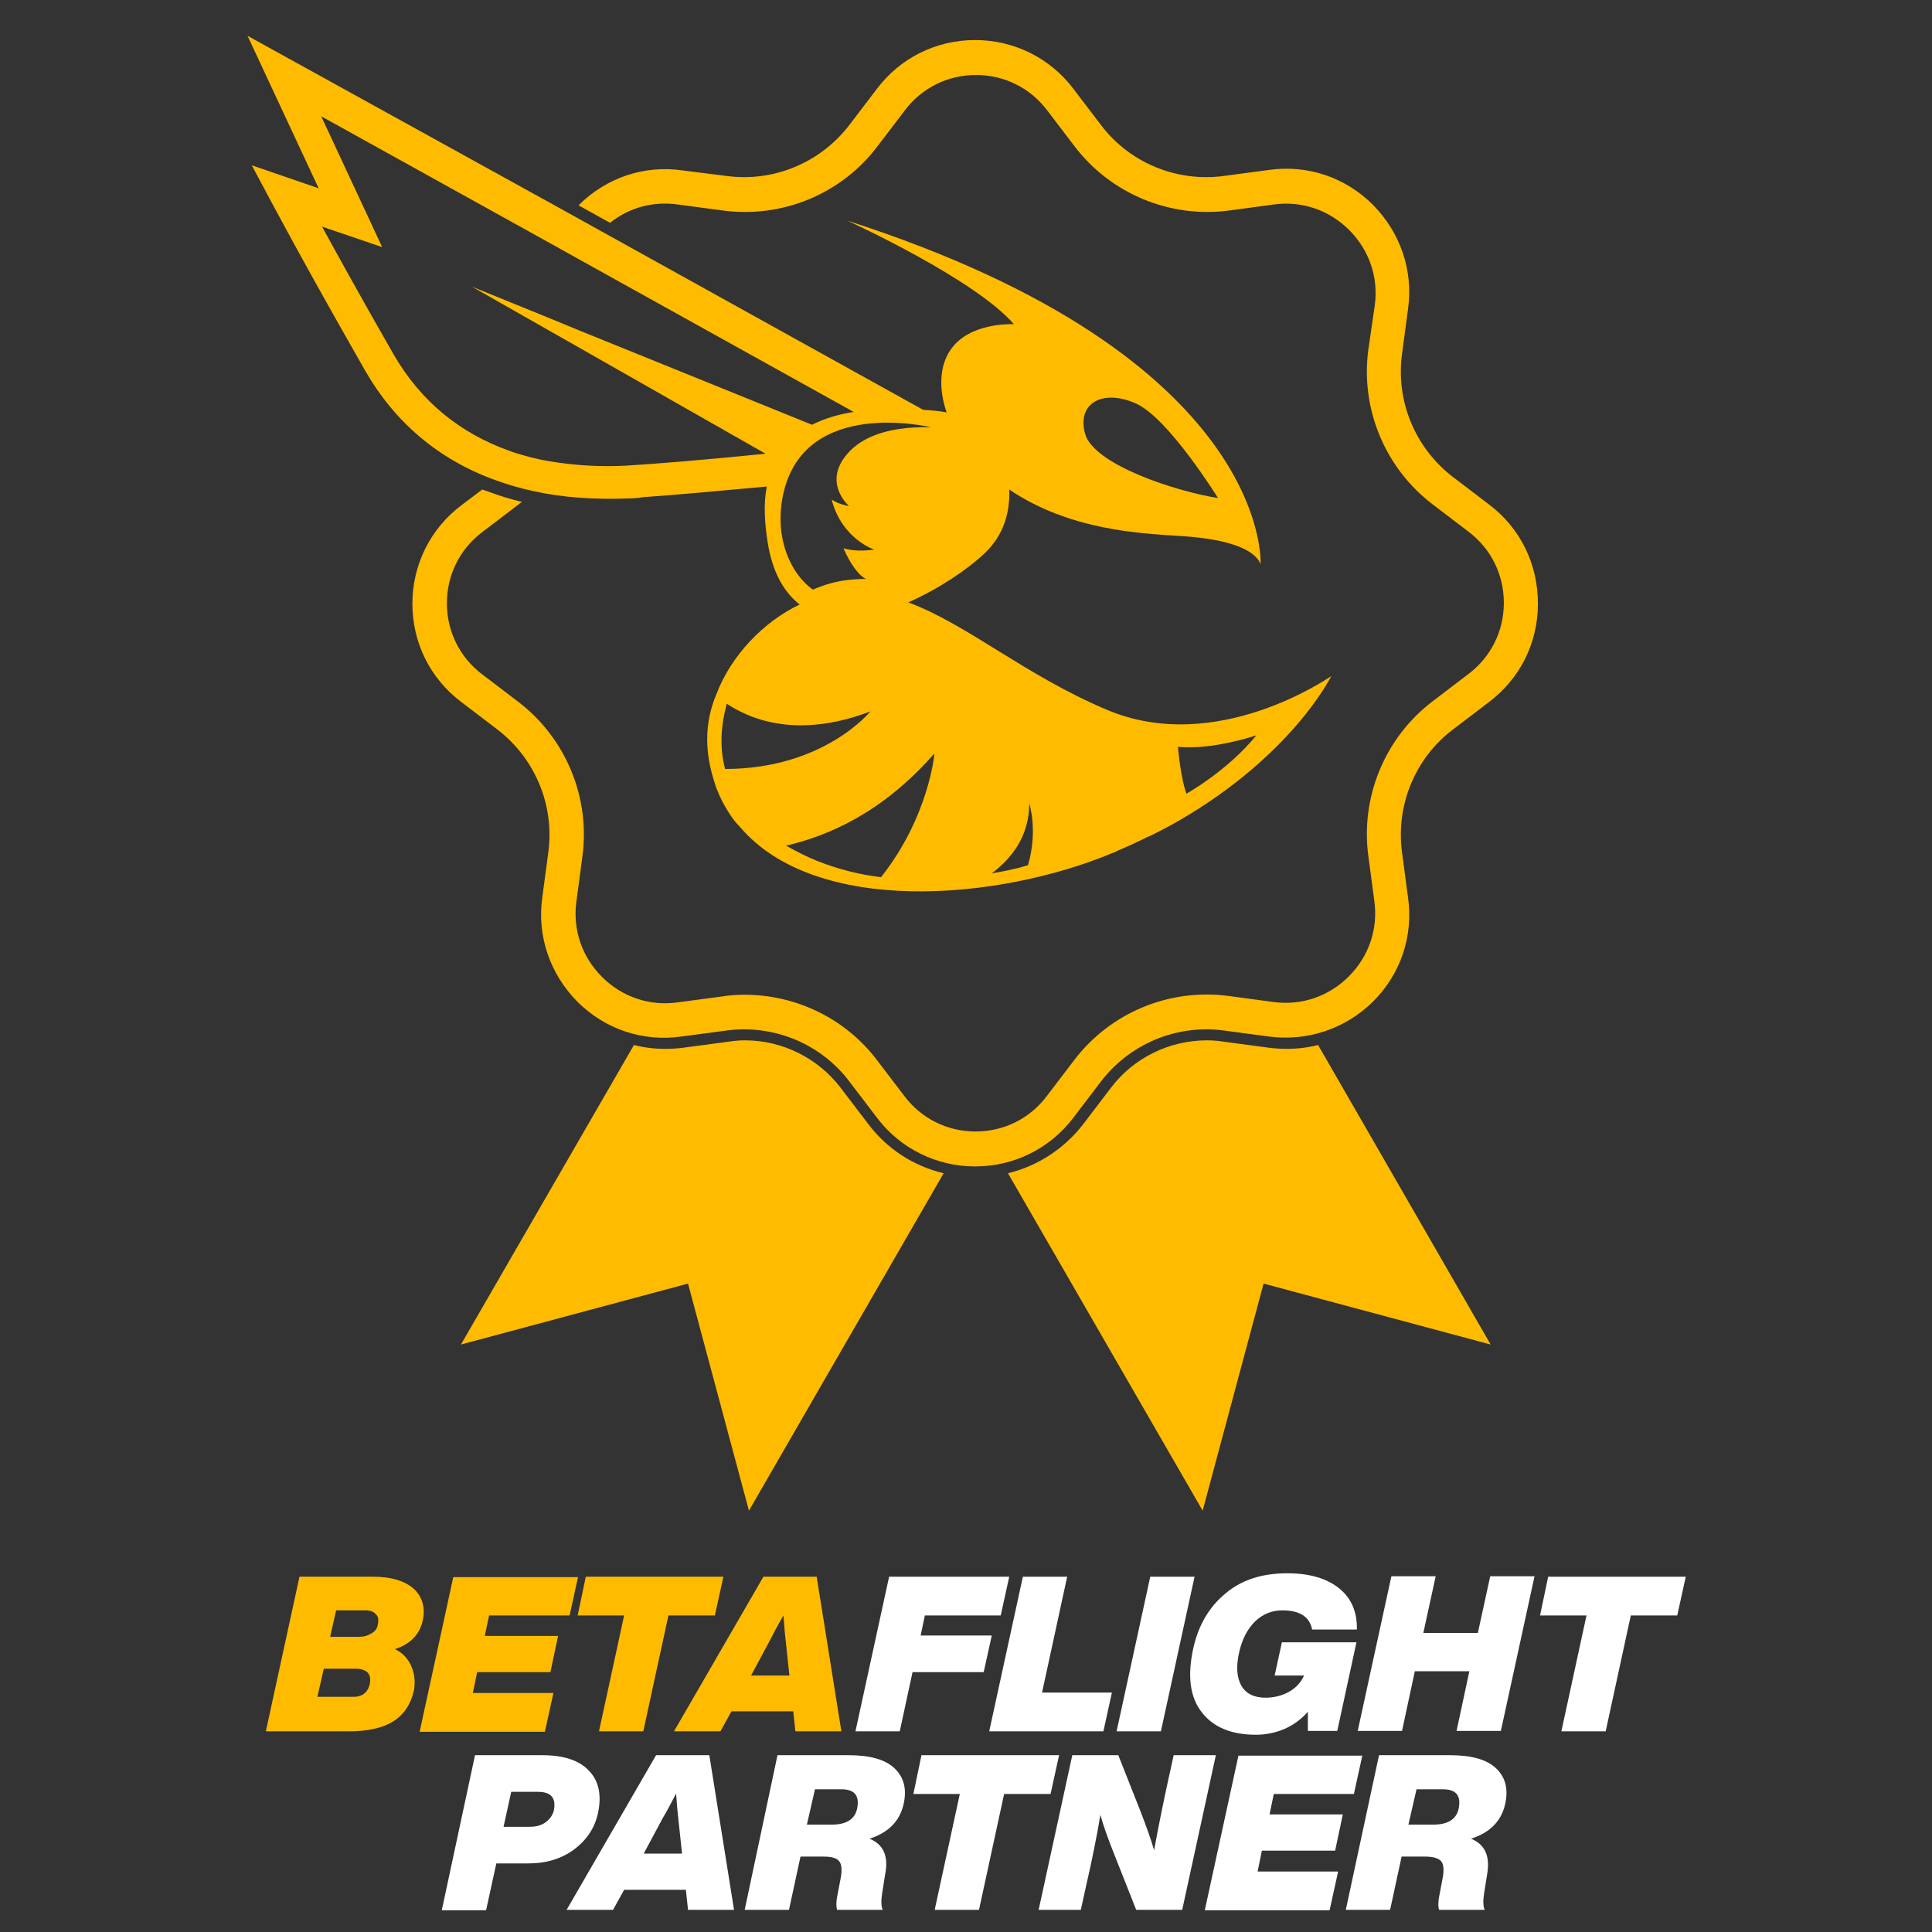
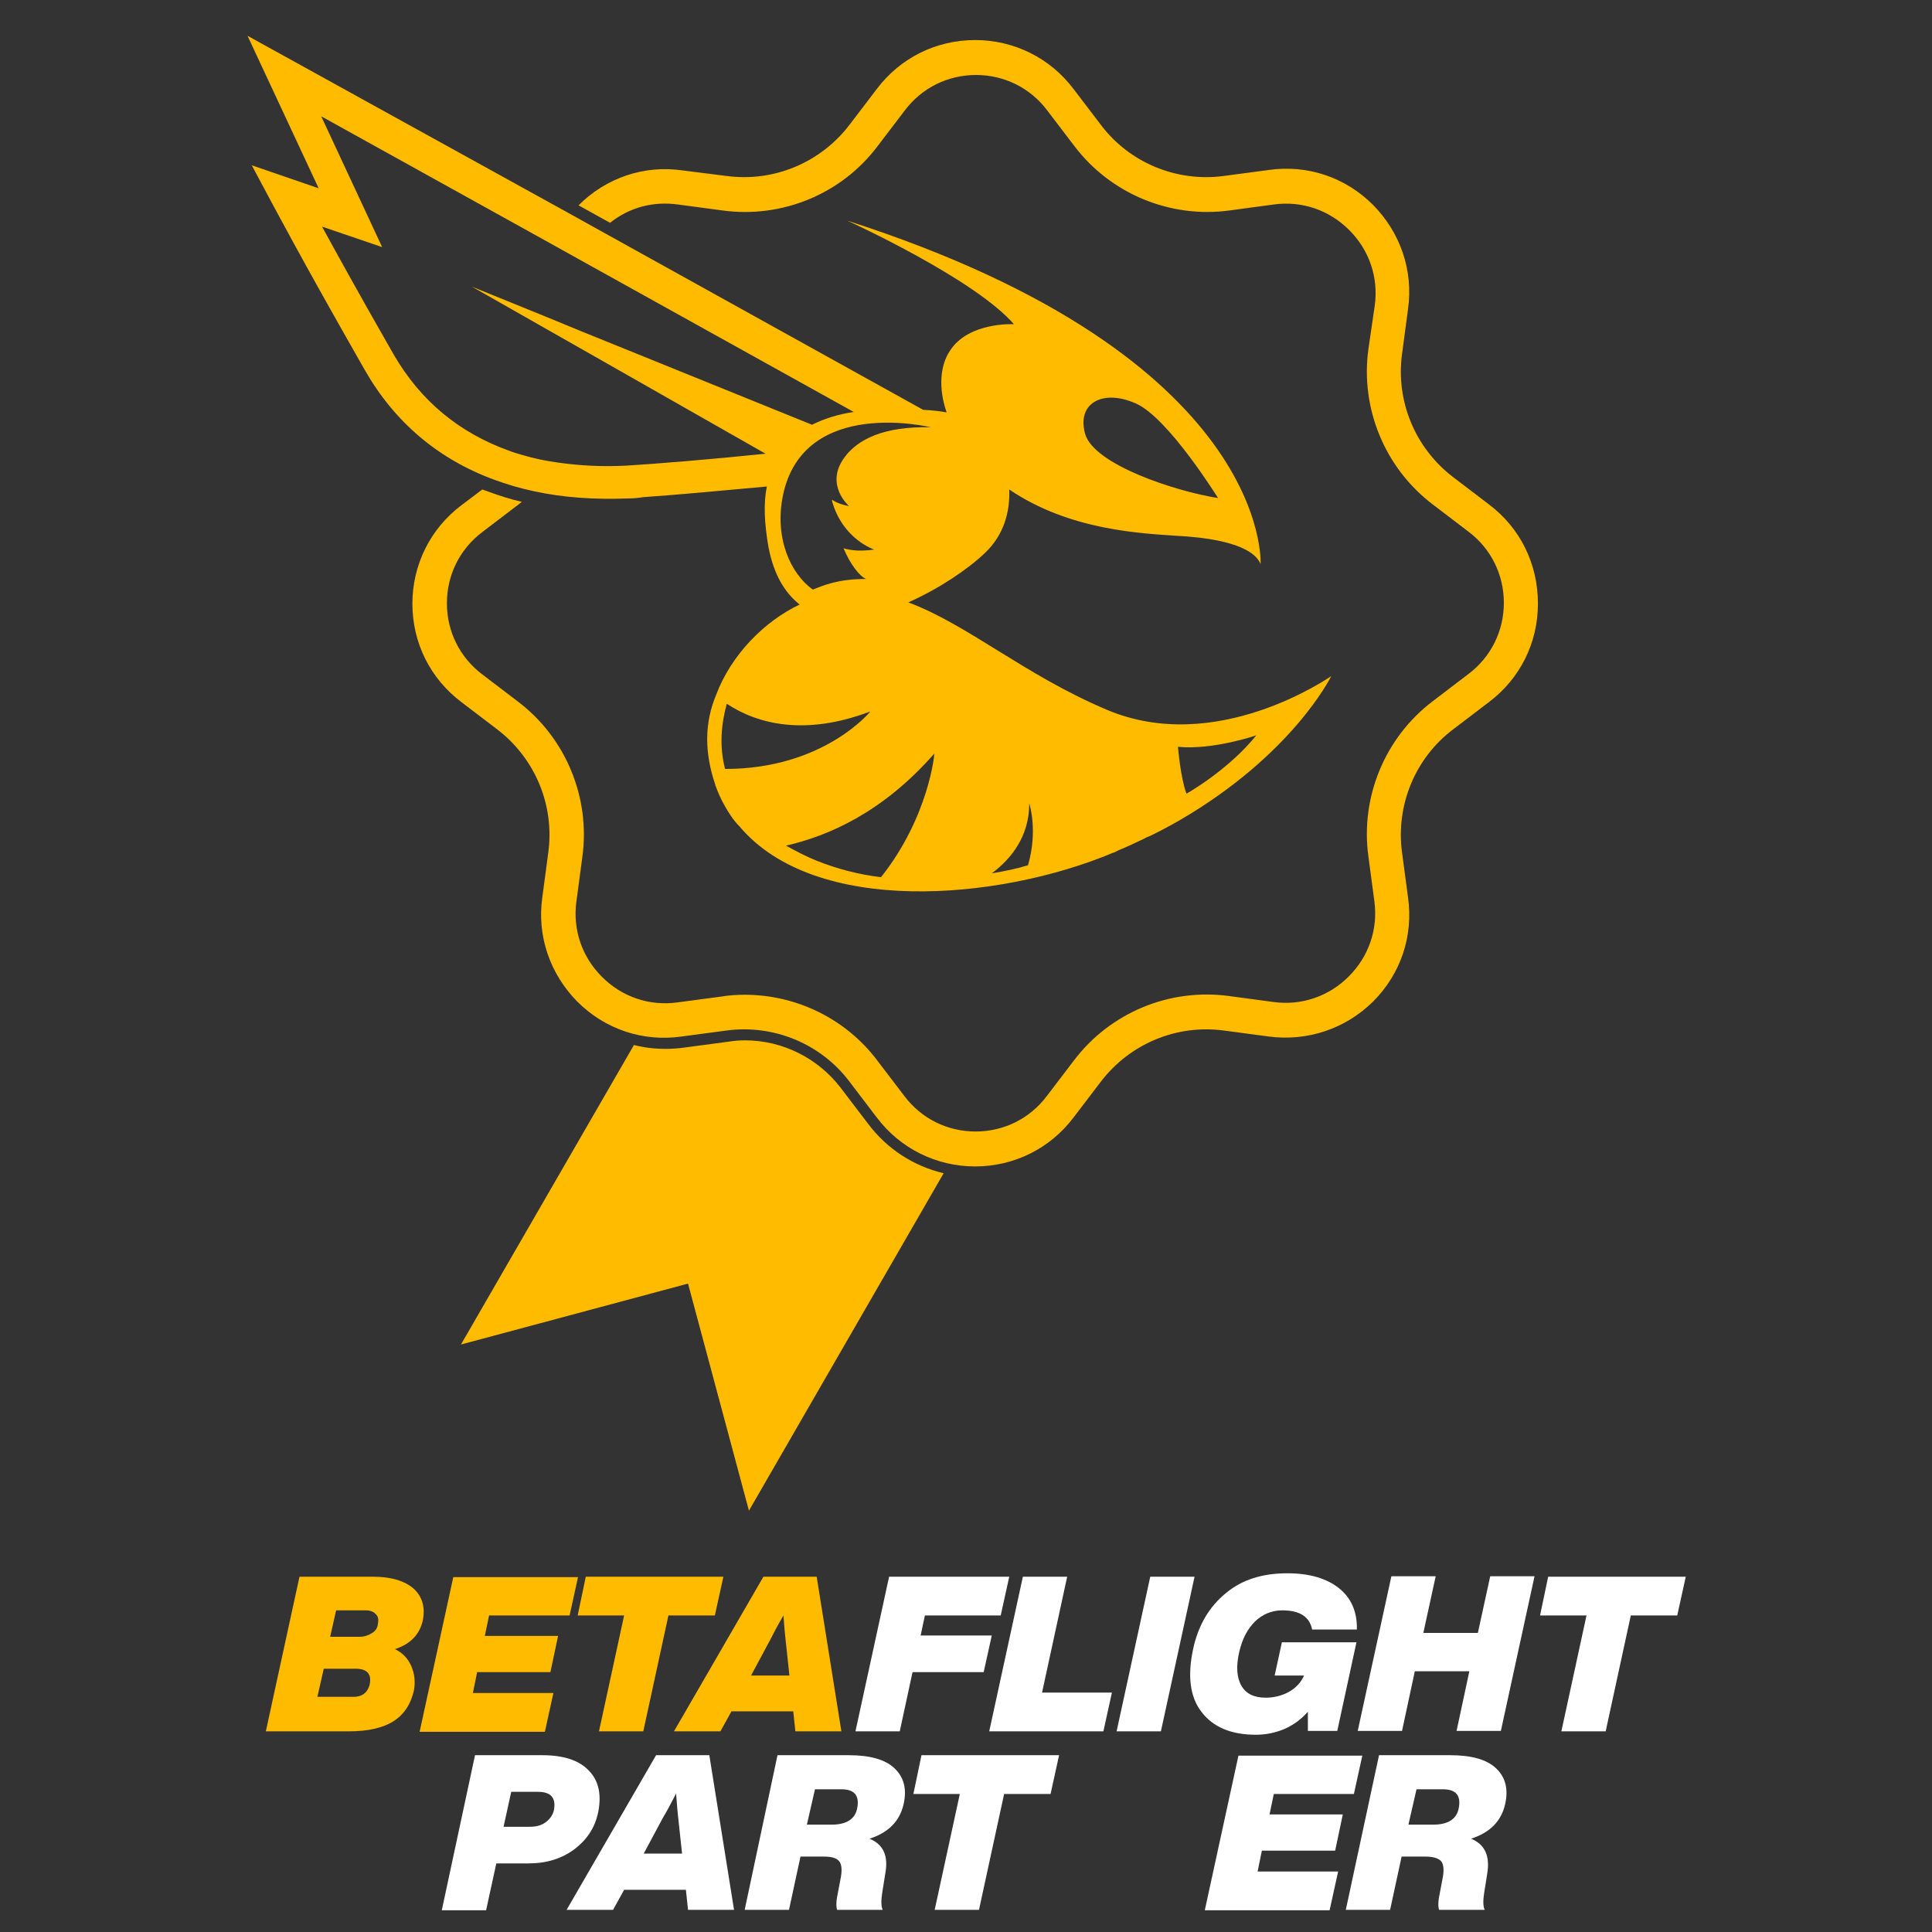
<svg xmlns="http://www.w3.org/2000/svg" version="1.2" baseProfile="tiny" id="Layer_1" x="0px" y="0px" width="453.5" height="453.5" viewBox="0 0 453.5 453.5" xml:space="preserve">
  <rect x="0" y="0" width="453.5" height="453.5" fill="#333333" stroke="none" />
  <path fill="#FFBB00" d="M221.5,275.4l-45.7,79.2l-14.3-53.3l-53.3,14.3l40.6-70.3c2.4,0.6,4.8,0.9,7.4,0.9c1.5,0,3-0.1,4.4-0.3  l10.5-1.4c1.3-0.2,2.5-0.3,3.8-0.3c8.8,0,17.1,4.2,22.4,11.1l6.4,8.4C208.2,269.7,214.4,273.7,221.5,275.4z" />
-   <path fill="#FFBB00" d="M349.9,315.6l-53.3-14.3l-14.3,53.3l-45.7-79.2c7-1.7,13.3-5.8,17.8-11.7l6.4-8.4c5.3-7,13.7-11.1,22.5-11.1  c1.3,0,2.6,0.1,3.8,0.3l10.5,1.4c1.5,0.2,2.9,0.3,4.4,0.3c2.5,0,5-0.3,7.4-0.9L349.9,315.6z" />
  <path fill="none" d="M249,23.4l6.4,8.4c7.6,10.1,20.1,15.2,32.7,13.5l10.5-1.4c16.4-2.3,30.4,11.8,28.2,28.2l-1.4,10.5  c-1.7,12.5,3.4,25,13.5,32.7l8.4,6.4c13.2,10,13.2,29.8,0,39.8l-8.4,6.4c-10.1,7.6-15.3,20.1-13.5,32.7l1.4,10.5  c2.3,16.4-11.8,30.4-28.2,28.2l-10.5-1.4c-12.5-1.7-25,3.4-32.7,13.5l-6.4,8.4c-10,13.2-29.8,13.2-39.8,0l-6.4-8.4  c-7.6-10.1-20.1-15.3-32.7-13.5l-10.5,1.4c-16.4,2.3-30.4-11.8-28.2-28.2l1.4-10.5c1.7-12.5-3.4-25-13.5-32.7l-8.4-6.4  c-13.2-10-13.2-29.8,0-39.8l8.4-6.4c10.1-7.6,15.2-20.1,13.5-32.7l-1.4-10.5c-2.3-16.4,11.8-30.4,28.2-28.2l10.5,1.4  c12.5,1.7,25-3.4,32.7-13.5l6.4-8.4C219.1,10.2,239,10.2,249,23.4z" />
  <g>
    <path fill="#FFBB00" d="M99.3,380.1c-0.7,3.5-2.9,5.8-6.6,7c1.7,0.8,3,2.1,3.8,3.9s1,3.6,0.7,5.6c-0.7,3.3-2.3,5.8-4.8,7.4   s-6,2.4-10.6,2.4H62.4l7.9-36.3h17.1c4.5,0,7.7,1,9.8,2.9C99.1,374.8,99.8,377.2,99.3,380.1z M86.8,395.3c0.2-1.2,0.1-2-0.5-2.7   c-0.6-0.6-1.5-0.9-2.8-0.9H76l-1.5,6.6h8.1C84.9,398.4,86.3,397.4,86.8,395.3z M88.7,381.2c0.2-1,0.1-1.8-0.5-2.3   c-0.5-0.6-1.3-0.9-2.3-0.9h-7l-1.4,6.2h6.9c1.1,0,2-0.3,2.8-0.8C88.1,382.9,88.6,382.2,88.7,381.2z" />
    <path fill="#FFBB00" d="M135.7,370.1l-2,9.1h-18.9l-1,4.8H131l-1.8,8.5H112l-1,4.9h18.9l-2,9.1H98.5l7.9-36.3h29.3V370.1z" />
    <path fill="#FFBB00" d="M137.5,370.1h32.3l-2,9.1h-10.9l-5.9,27.2h-10.4l5.9-27.2h-10.9L137.5,370.1z" />
    <path fill="#FFBB00" d="M197.5,406.4h-10.8l-0.5-4.7h-14.5l-2.6,4.7h-10.9l21-36.3h12.5L197.5,406.4z M180.8,384.9l-4.5,8.4h9   l-0.9-8.4c-0.1-0.9-0.3-2.8-0.5-5.7C182.5,381.6,181.5,383.5,180.8,384.9z" />
    <path fill="#FFFFFF" d="M236.9,370.1l-2,9.1h-17.8l-1,4.7h16.7l-1.9,8.6h-16.7l-3,13.9h-10.4l7.9-36.3L236.9,370.1L236.9,370.1z" />
    <path fill="#FFFFFF" d="M250.5,370.1l-5.9,27.2H261l-2,9.1h-26.8l7.9-36.3L250.5,370.1L250.5,370.1z" />
    <path fill="#FFFFFF" d="M272.5,406.4h-10.4l7.9-36.3h10.4L272.5,406.4z" />
    <path fill="#FFFFFF" d="M301,378c-2.5,0-4.6,0.9-6.4,2.6c-1.8,1.8-3,4.1-3.7,7.1c-0.8,3.4-0.6,6.1,0.5,8s3,2.8,5.7,2.8   c2,0,3.9-0.5,5.5-1.4s2.8-2.2,3.5-3.8h-6.9l1.7-7.8h17.5l-4.5,20.8H307v-4.5c-1.5,1.7-3.2,3-5.4,4c-2.1,0.9-4.4,1.4-6.8,1.4   c-5.8,0-10.1-1.8-12.8-5.4c-2.7-3.5-3.3-8.5-1.9-14.9c1.2-5.4,3.7-9.7,7.6-12.9c3.8-3.2,8.6-4.7,14.5-4.7c5.2,0,9.2,1.2,12.1,3.5   s4.3,5.6,4.2,9.7H308C307.4,379.5,305.1,378,301,378z" />
    <path fill="#FFFFFF" d="M346.9,383.3l2.9-13.3h10.4l-7.9,36.3h-10.4l3-14h-12.8l-3,14h-10.4l7.9-36.3H337l-2.9,13.3H346.9z" />
    <path fill="#FFFFFF" d="M363.4,370.1h32.3l-2,9.1h-10.9l-5.9,27.2h-10.4l5.9-27.2h-10.9L363.4,370.1z" />
    <path fill="#FFFFFF" d="M111.5,412h15.8c5,0,8.7,1.2,11,3.7c2.3,2.4,3,5.8,2,10.2c-0.8,3.3-2.6,6-5.5,8.2c-3,2.2-6.5,3.3-10.8,3.3   h-7.5l-2.4,11h-10.4L111.5,412z M130,425c0.6-3-0.7-4.4-3.7-4.4H120l-1.8,8.2h6.2c1.4,0,2.6-0.3,3.6-1   C129.1,427,129.7,426.1,130,425z" />
    <path fill="#FFFFFF" d="M172.3,448.3h-10.8l-0.5-4.7h-14.5l-2.6,4.7H133l21-36.3h12.5L172.3,448.3z M155.6,426.7l-4.5,8.4h9   l-0.9-8.4c-0.1-0.9-0.3-2.8-0.5-5.7C157.4,423.5,156.4,425.4,155.6,426.7z" />
    <path fill="#FFFFFF" d="M182.5,412h16.7c5,0,8.6,1,10.8,3.1s2.9,4.9,2.1,8.4c-0.9,4-3.6,6.7-8,8.1c3.2,1.3,4.5,4,3.7,8.2l-0.7,4.4   c-0.3,1.9-0.3,3.2,0.1,4.1h-10.7c-0.3-0.9-0.2-2.3,0.2-4.1l0.7-3.7c0.3-1.8,0.1-3.1-0.5-3.7c-0.6-0.7-1.8-1-3.6-1h-5.4l-2.7,12.5   h-10.4L182.5,412z M189.4,428.3h5.8c3.5,0,5.5-1.3,6-3.8c0.6-3-0.6-4.5-3.7-4.5h-6.2L189.4,428.3z" />
    <path fill="#FFFFFF" d="M216.3,412h32.3l-2,9.1h-10.9l-5.9,27.2h-10.4l5.9-27.2h-10.9L216.3,412z" />
-     <path fill="#FFFFFF" d="M274.2,417.9l1.3-5.9h9.9l-7.9,36.3h-10.8l-5.1-12.9c-1.6-4-2.7-7.1-3.3-9.4c-0.9,5.3-2,10.8-3.3,16.4   l-1.3,5.9h-9.9l7.9-36.3h10.8l5.1,12.9c1.6,4.1,2.7,7.3,3.3,9.4C271.9,428.9,273,423.4,274.2,417.9z" />
    <path fill="#FFFFFF" d="M319.8,412l-2,9.1H299l-1,4.8h17.2l-1.8,8.5h-17.2l-1,4.9h18.9l-2,9.1h-29.3l7.9-36.3h29.1V412z" />
    <path fill="#FFFFFF" d="M323.7,412h16.7c5,0,8.6,1,10.8,3.1c2.2,2.1,2.9,4.9,2.1,8.4c-0.9,4-3.6,6.7-8,8.1c3.2,1.3,4.5,4,3.8,8.2   l-0.7,4.4c-0.3,1.9-0.3,3.2,0.1,4.1h-10.7c-0.3-0.9-0.2-2.3,0.2-4.1l0.7-3.7c0.3-1.8,0.1-3.1-0.5-3.7s-1.8-1-3.6-1H329l-2.7,12.5   h-10.4L323.7,412z M330.6,428.3h5.8c3.5,0,5.5-1.3,6-3.8c0.6-3-0.6-4.5-3.7-4.5h-6.2L330.6,428.3z" />
  </g>
  <path fill="#FFBB00" d="M349.5,118.4l-8.4-6.4c-8.9-6.8-13.5-17.8-12-28.9l1.4-10.5c1.3-9.1-1.8-18-8.2-24.5  c-6.5-6.5-15.4-9.5-24.5-8.2l-10.5,1.4c-11.1,1.5-22.2-3.1-28.9-12l-6.4-8.4c-5.5-7.3-14-11.5-23.1-11.5c-9.2,0-17.6,4.2-23.1,11.5  l-6.4,8.4c-6.8,8.9-17.8,13.5-28.9,12L160.2,40c-9-1.3-17.9,1.7-24.4,8.2l7.4,4.1c4.5-3.6,10.1-5.1,15.9-4.3l10.5,1.4  c13.9,1.9,27.9-3.8,36.4-15.1l6.4-8.4c4-5.3,10.1-8.3,16.7-8.3s12.7,3,16.7,8.3l6.4,8.4c8.5,11.2,22.5,17,36.4,15.1L299,48  c6.6-0.9,13,1.3,17.7,6s6.9,11.1,6,17.7L321.2,82c-1.9,13.9,3.9,27.9,15.1,36.4l8.4,6.4c5.3,4,8.3,10.1,8.3,16.7  c0,6.6-3,12.7-8.3,16.7l-8.4,6.4c-11.2,8.5-17,22.5-15.1,36.4l1.4,10.5c0.9,6.6-1.3,13-6,17.7s-11.1,6.9-17.7,6l-10.4-1.4  c-14-1.9-27.9,3.9-36.4,15.1l-6.4,8.4c-4,5.3-10.1,8.3-16.7,8.3s-12.7-3-16.7-8.3l-6.4-8.4c-7.4-9.8-19-15.4-31.1-15.4  c-1.8,0-3.5,0.1-5.3,0.4l-10.5,1.4c-6.6,0.9-13-1.3-17.7-6s-6.9-11.1-6-17.7l1.4-10.5c1.9-13.9-3.9-27.9-15.1-36.4l-8.4-6.4  c-5.3-4-8.3-10.1-8.3-16.7c0-6.6,3-12.7,8.3-16.7l8.4-6.4c0.3-0.2,0.6-0.5,0.9-0.7c-2.6-0.6-5.2-1.4-7.6-2.3  c-0.6-0.2-1.1-0.4-1.7-0.6l-4.9,3.7c-7.3,5.5-11.5,14-11.5,23.1c0,9.2,4.2,17.6,11.5,23.1l8.4,6.4c8.9,6.8,13.5,17.8,12,28.9  l-1.4,10.5c-1.3,9.1,1.8,18,8.2,24.5c6.5,6.5,15.4,9.5,24.5,8.2l10.5-1.4c11.1-1.5,22.2,3.1,28.9,12l6.4,8.4  c5.5,7.3,14,11.5,23.1,11.5s17.6-4.2,23.1-11.5l6.4-8.4c6.8-8.9,17.8-13.5,28.9-12l10.5,1.4c9.1,1.2,18-1.8,24.5-8.2  c6.5-6.5,9.5-15.4,8.2-24.5l-1.4-10.5c-1.5-11.1,3.1-22.2,12-28.9l8.4-6.4c7.3-5.5,11.5-13.9,11.5-23.1  C361,132.3,356.8,123.9,349.5,118.4z" />
  <path fill="#FFBB00" d="M259.8,166.6c-19.2-8.1-32.8-20.1-46.6-25.2c7.2-3.2,13.9-7.7,18-11.6c4.5-4.3,5.9-9.7,5.7-14.9  c14.3,9.7,31.2,10.3,39.8,10.9c9,0.5,17.4,2.3,19.2,6.6c0,0,2.8-48.5-97-80.6c0.9,0.4,29.9,13.7,39.1,24.3c0,0-10.6-0.6-15,6.2  c-2.3,3.4-2.8,8.7-0.8,14.5c-1.6-0.3-3.5-0.5-5.5-0.6l-75.7-42l-7.2-4L58.1,8.4l16.7,35.8l-15.7-5.4l4.7,8.8  c0.1,0.1,6.6,12.6,21.8,39.2c7,12.3,17.3,21,30.4,25.8c3,1.1,6,2,9.3,2.7c6.8,1.5,14.2,2,22.2,1.7c1,0,2.3-0.1,3.5-0.3  c7.2-0.5,18.3-1.5,29-2.5c-0.8,3.9-0.6,8.6,0.4,14.3c1.3,6.6,3.9,10.7,7.3,13.4c-8.4,4-16.1,11.9-19.6,21.2  c-1.3,3.1-2.1,6.6-2.1,10.4c0,3.3,0.6,6.9,1.9,10.7v0.1c0.6,1.6,1.3,3.3,2.3,5c0.9,1.6,2,3.3,3.4,4.7c17.7,21,60.6,17.5,87.6,6.2  c0.4-0.1,0.8-0.3,1.1-0.5c2.2-0.9,4.3-1.9,6.4-2.9c0.4-0.3,0.9-0.4,1.3-0.6c2.3-1.1,4.5-2.3,6.8-3.6c26.5-15.4,35.4-33.4,35.7-33.9  C312,159,285.5,177.5,259.8,166.6z M266.6,94.7c7.6,3.3,19.3,22.2,19.3,22.2c-9.7-1.5-29.2-7.8-31.2-15.1  C252.7,94.5,259,91.3,266.6,94.7z M136.3,77.7l-8.5-3.5l-17-6.9l17.4,9.9l8.8,5l42.7,24.3c-12.6,1.3-26,2.4-32.7,2.8  c-5.6,0.3-10.9,0-15.9-0.7c-3-0.4-5.8-1-8.5-1.8c-1-0.3-2.1-0.6-3.1-1c-11.7-4.2-20.8-11.7-27.1-22.6c-7.8-13.6-13.3-23.6-16.8-30  L89.7,58L75.4,27.3l54.1,30l7,3.9l63.9,35.5c-3.4,0.5-6.8,1.5-9.8,3L136.3,77.7z M183.8,116.2c4.9-23.2,34.7-15.9,34.7-15.9  c-10.9-0.3-17.2,2.8-20.3,7.1c-4.7,6.4,1.1,11.4,1.1,11.4c-1.6-0.3-3-0.8-4-1.5c0,0.1,0,0.3,0,0.3c2.5,9,9.9,11.4,9.9,11.4  c-2.8,0.4-5.2,0.3-7.2-0.3c1.6,3.8,3.8,6.6,5.3,7.2c-6.6,0-10,1.5-12.5,2.5C185.6,134.7,181.7,126.3,183.8,116.2z M170.2,180.5  c-1.4-5.3-0.9-10.6,0.4-15.3c7.3,4.8,18.4,7.6,33.7,1.8C204.3,167,193.4,180.5,170.2,180.5z M206.8,205.9  c-5.1-0.6-10.2-1.9-15.2-3.9c-2.5-1-4.9-2.3-7.1-3.5c10-2.3,22.7-7.8,34.8-21.6C219.4,176.9,218,191.8,206.8,205.9z M241.3,203.1  c-2.6,0.8-5.5,1.4-8.5,1.9c4.7-3.5,8.8-8.8,8.8-16.4C241.6,188.6,243.7,194.9,241.3,203.1z M278.5,186.3c-1.4-3.7-2-11-2-11  c8.3,0.8,18.4-2.7,18.4-2.7C288.2,180.9,278.5,186.3,278.5,186.3z" />
</svg>